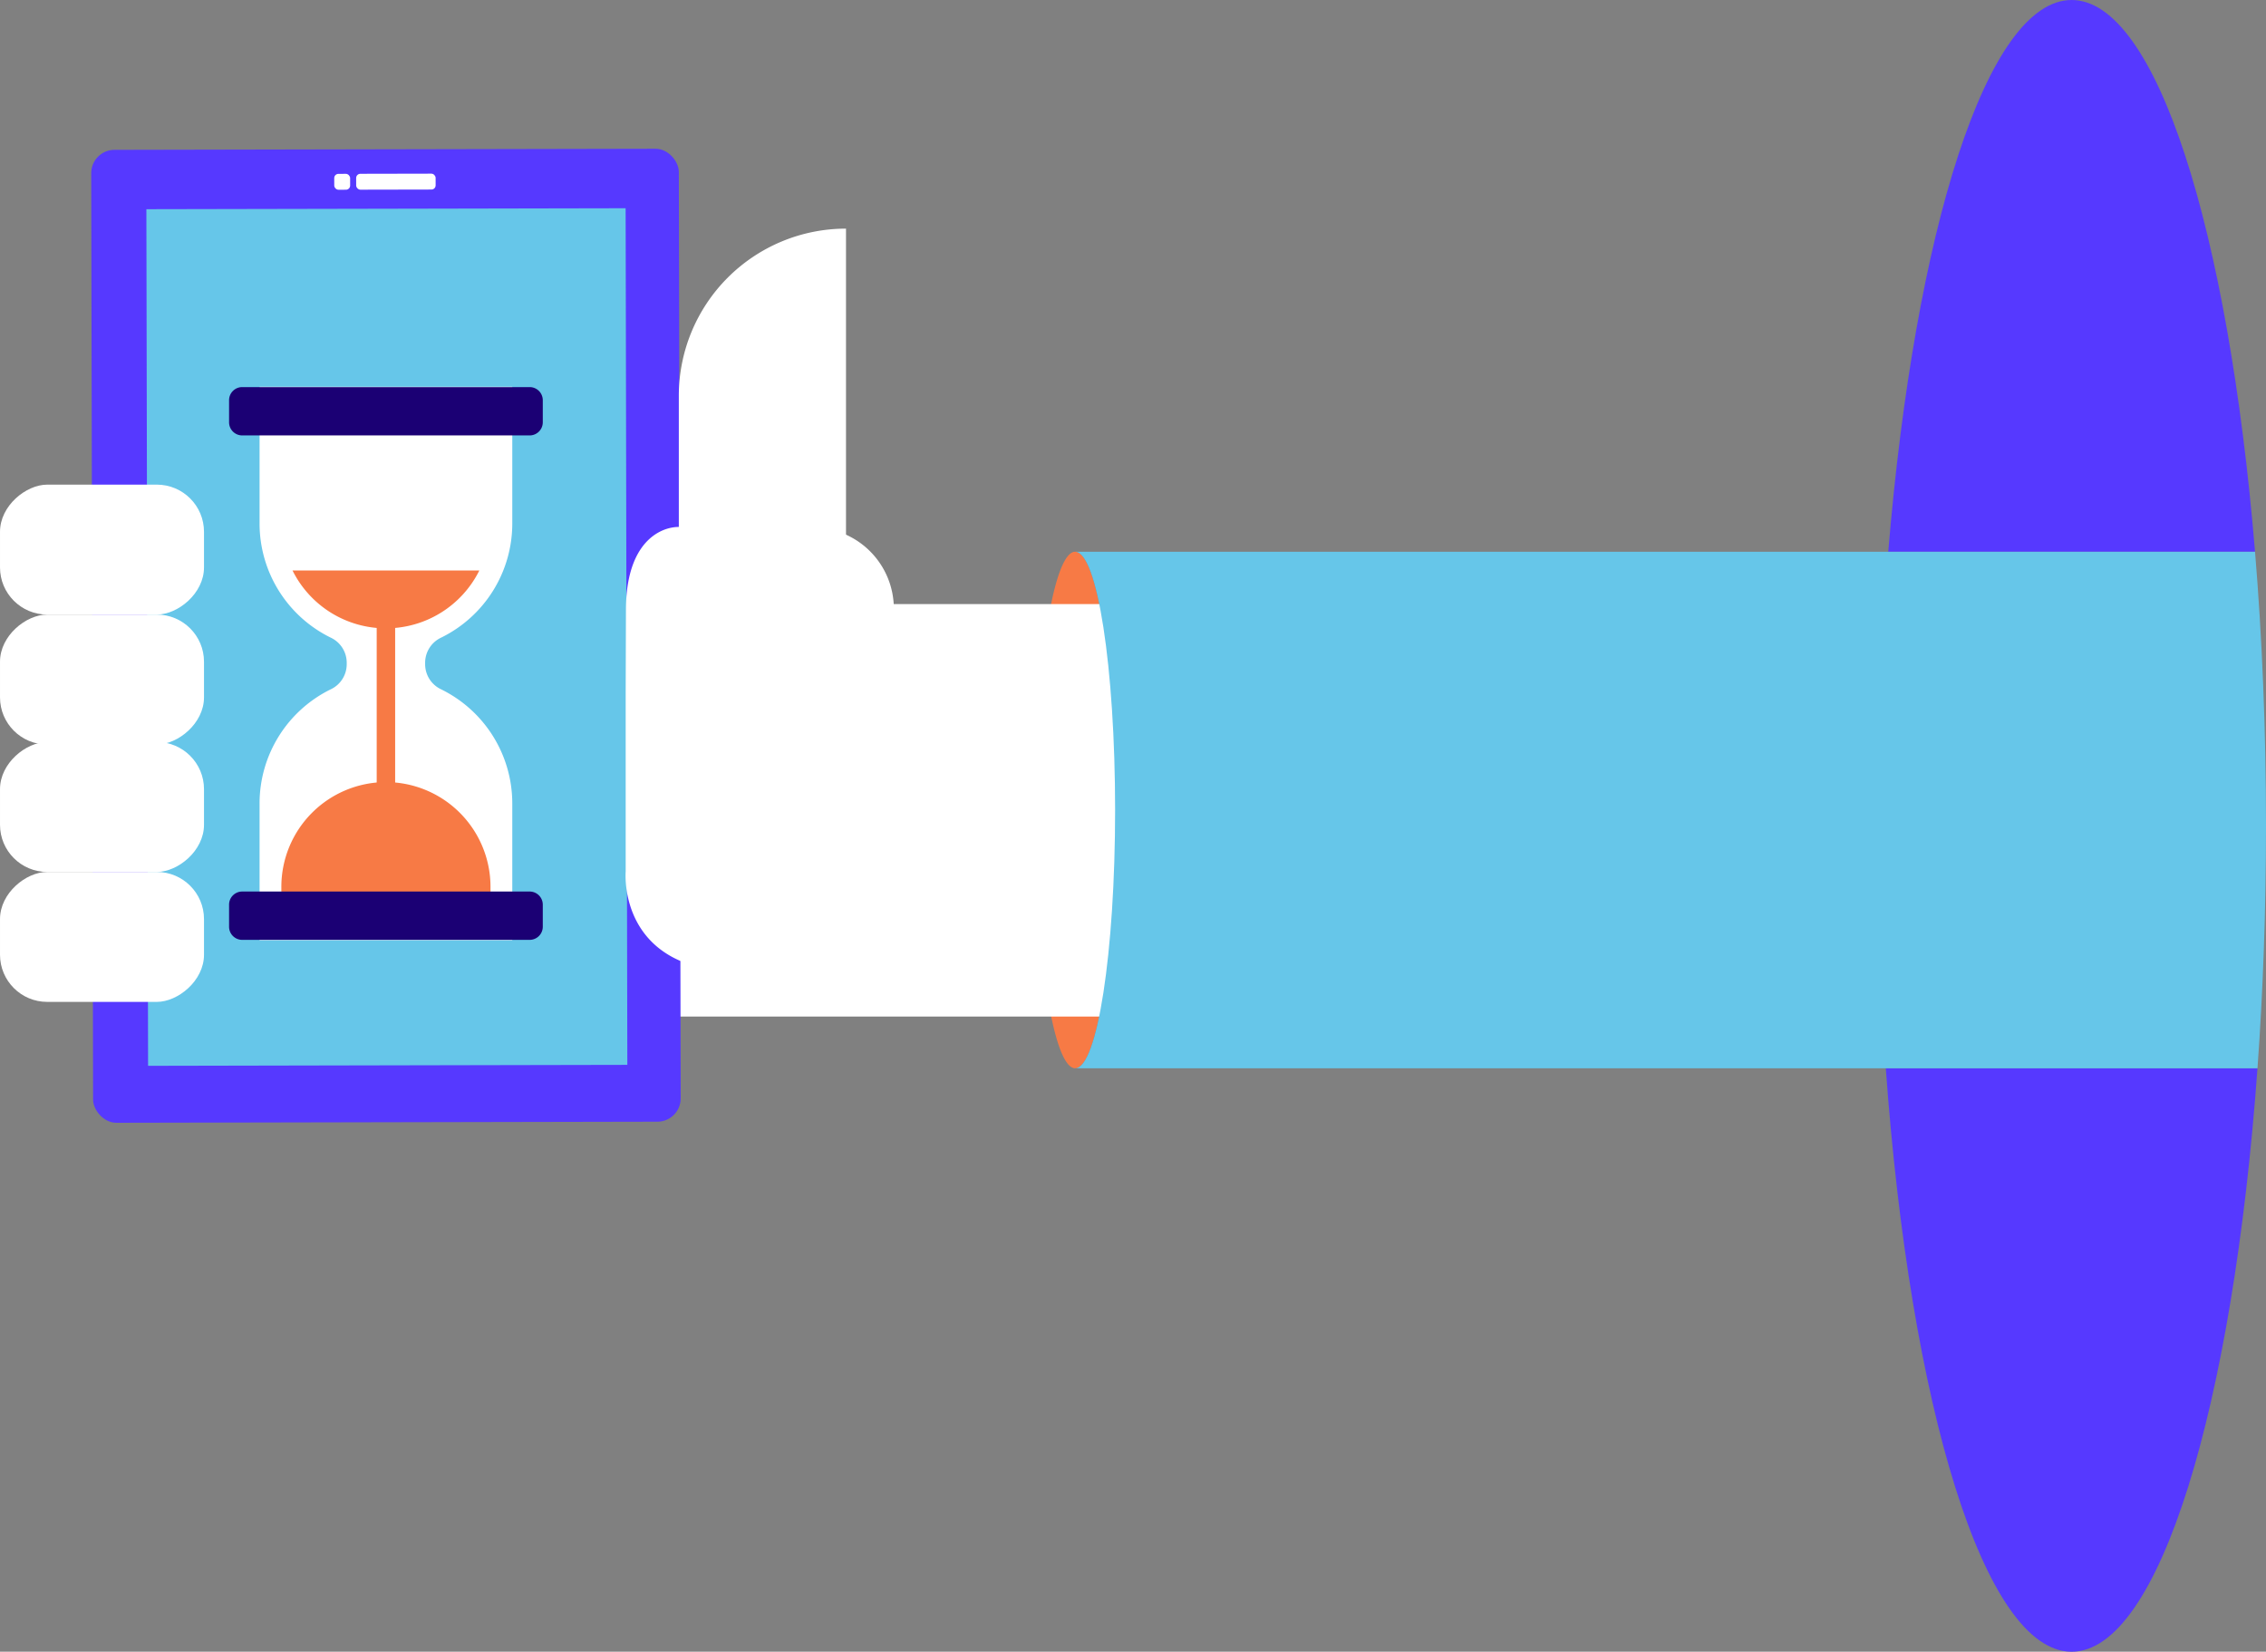
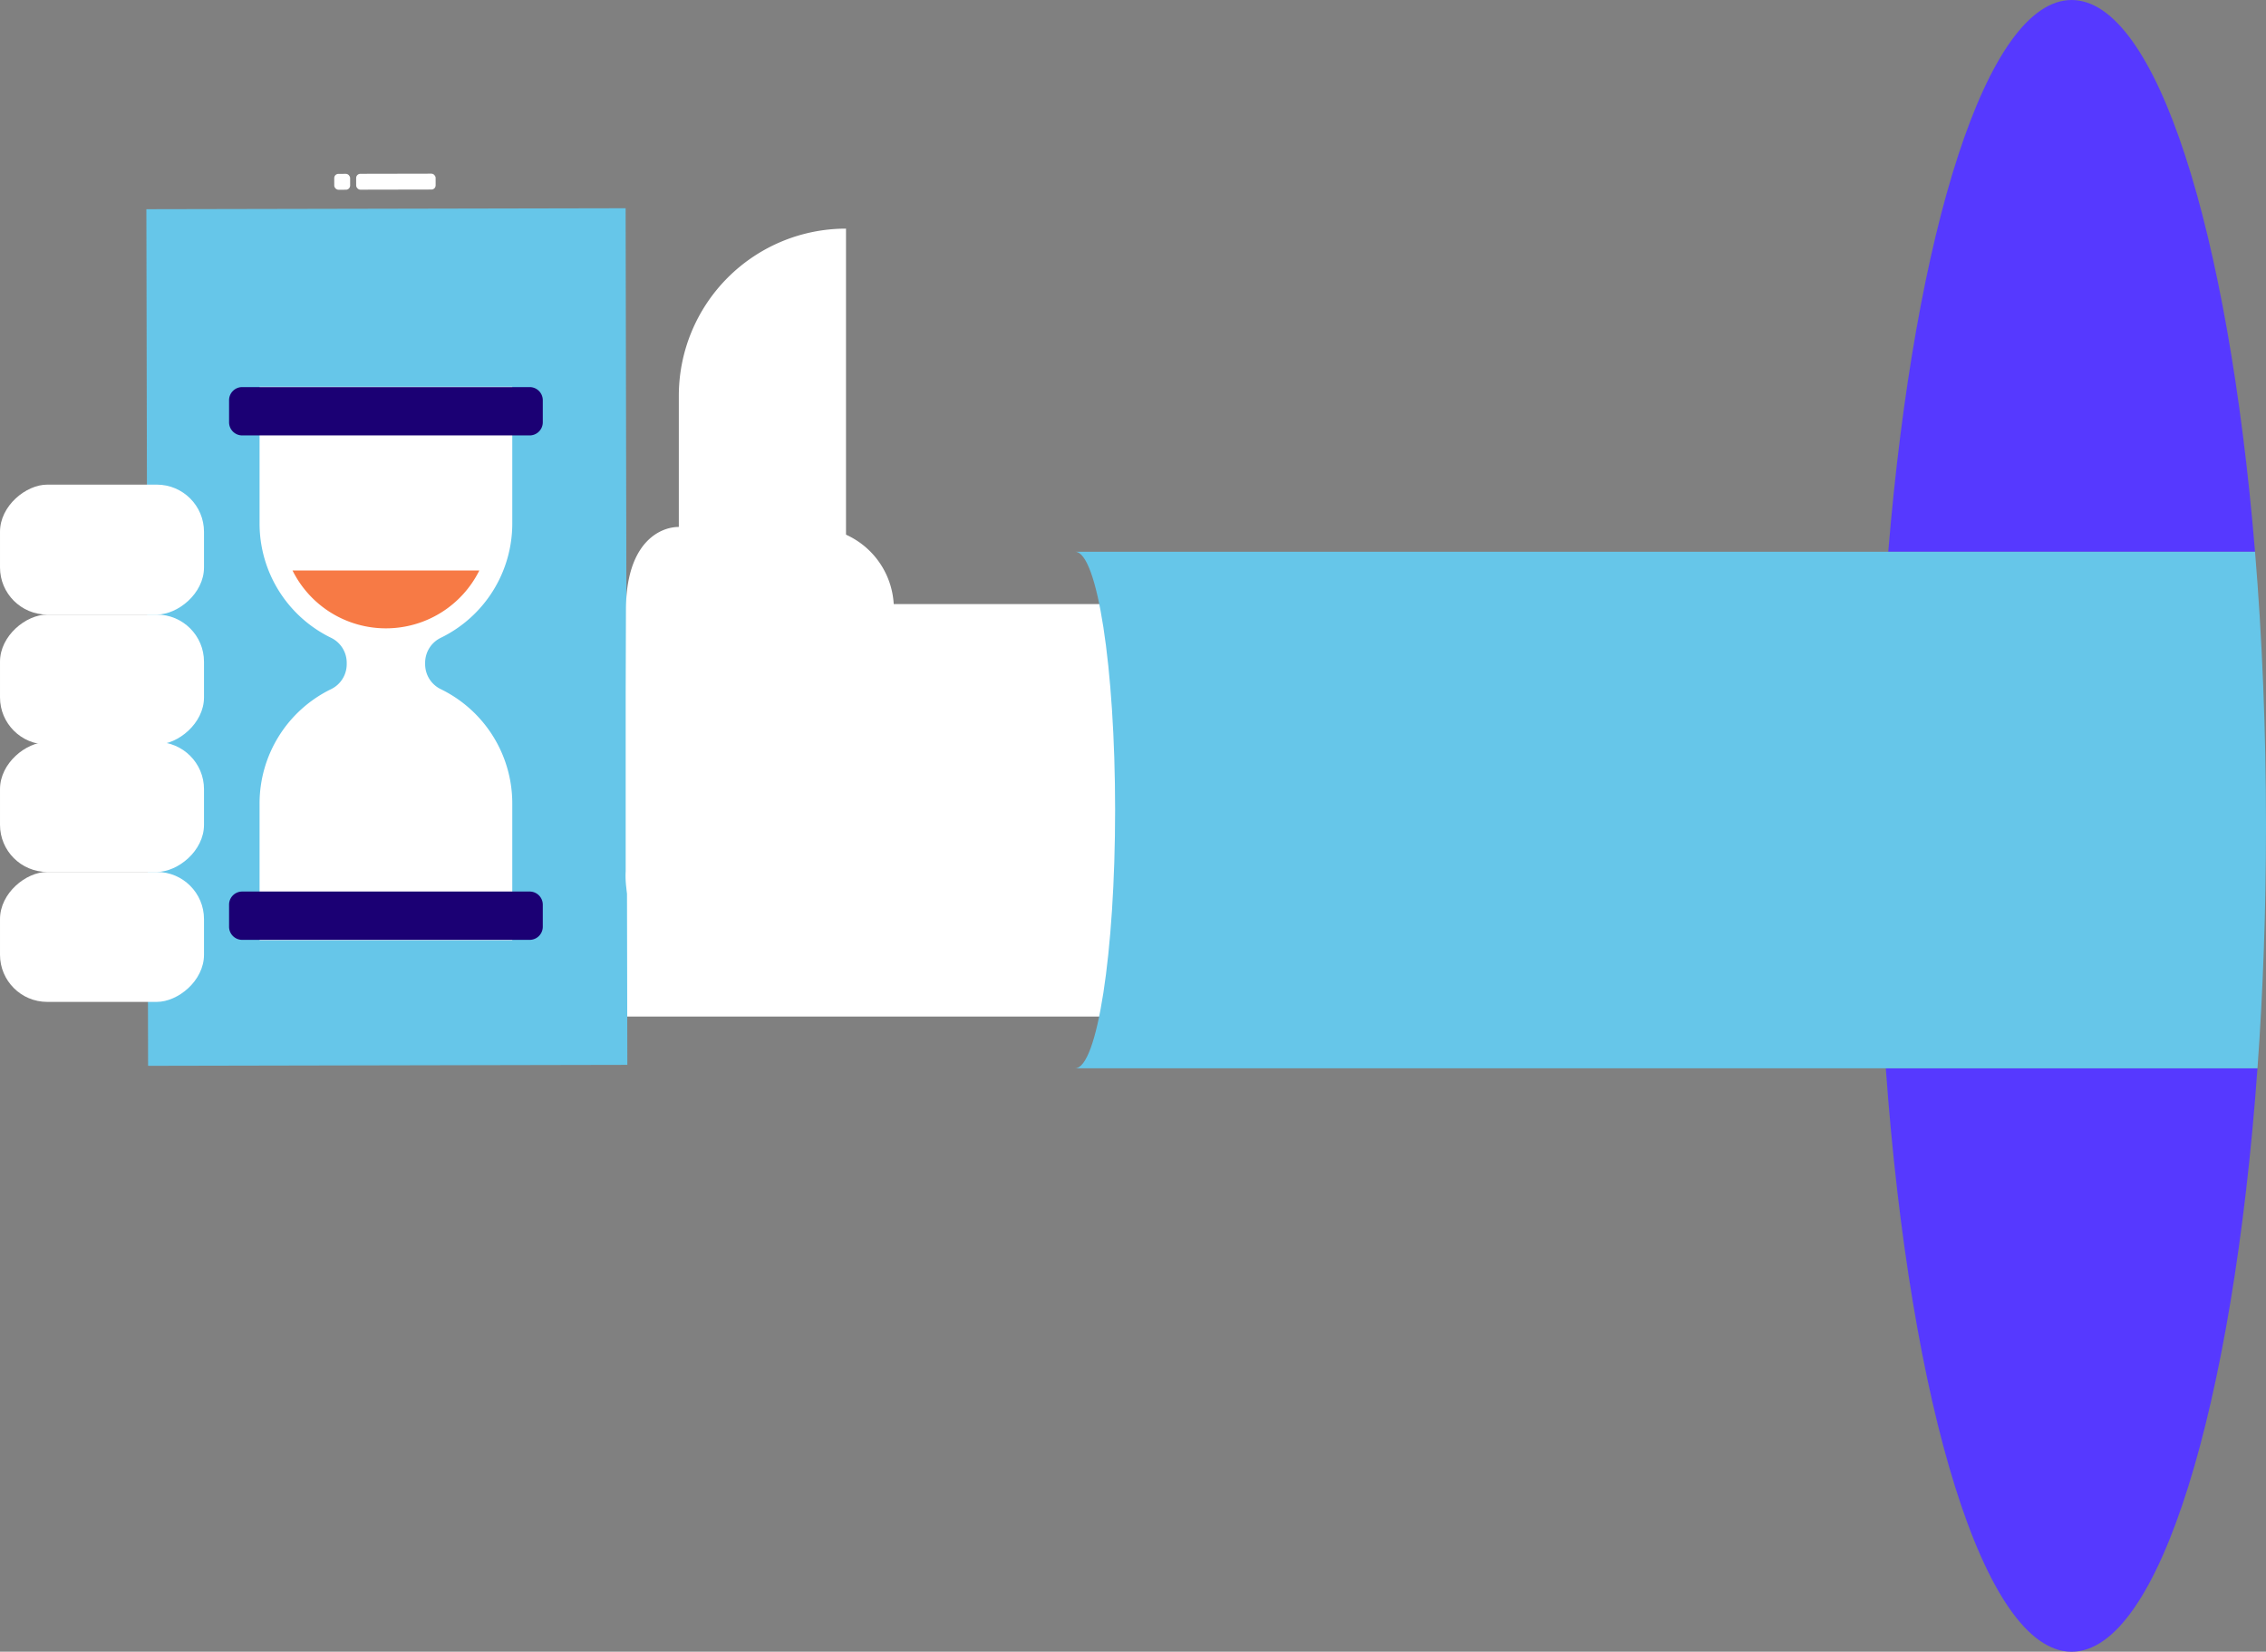
<svg xmlns="http://www.w3.org/2000/svg" width="910.739" height="664.001" viewBox="0 0 910.739 664.001">
  <rect x="0" y="0" width="910.739" height="664.001" fill="#808080" stroke="none" />
  <g id="Group_1880" data-name="Group 1880" transform="translate(0 0)">
-     <path id="Path_1702" data-name="Path 1702" d="M658.351,2411.632c8.868,0,16.054-46.478,16.054-103.812,0-57.351-7.186-103.831-16.054-103.831a2.627,2.627,0,0,0-1.229.3c-8.282,4.085-14.806,48.862-14.806,103.528,0,54.648,6.524,99.426,14.806,103.51A2.618,2.618,0,0,0,658.351,2411.632Z" transform="translate(-226.225 -1982.184)" fill="#f77a45" />
    <g id="Group_1868" data-name="Group 1868" transform="translate(757.933)">
      <path id="Path_1703" data-name="Path 1703" d="M157,2190.84H304.414c-10.7-129.189-39.672-221.807-73.709-221.807S167.7,2061.651,157,2190.84Z" transform="translate(-156.014 -1969.033)" fill="#5639ff" />
      <path id="Path_1704" data-name="Path 1704" d="M230.647,2658.5c35.153,0,64.9-98.744,74.692-234.551H155.956C165.751,2559.753,195.5,2658.5,230.647,2658.5Z" transform="translate(-155.956 -1994.496)" fill="#5639ff" />
    </g>
    <g id="Group_1879" data-name="Group 1879" transform="translate(0 59.78)">
      <rect id="Rectangle_2443" data-name="Rectangle 2443" width="320.476" height="165.814" transform="translate(130.298 183.061)" fill="#fff" />
      <g id="Group_1870" data-name="Group 1870" transform="translate(36.6)">
-         <rect id="Rectangle_2444" data-name="Rectangle 2444" width="236.164" height="391.127" rx="9.347" transform="matrix(-1, 0.002, -0.002, -1, 236.996, 391.126)" fill="#5639ff" />
        <rect id="Rectangle_2445" data-name="Rectangle 2445" width="192.618" height="344.365" transform="matrix(-1, 0.002, -0.002, -1, 215.537, 368.299)" fill="#66c6e9" />
        <g id="Group_1869" data-name="Group 1869" transform="translate(97.729 10.026)">
          <rect id="Rectangle_2446" data-name="Rectangle 2446" width="31.937" height="6.387" rx="1.689" transform="matrix(-1, 0.002, -0.002, -1, 40.762, 6.387)" fill="#fff" />
          <rect id="Rectangle_2447" data-name="Rectangle 2447" width="6.387" height="6.387" rx="1.689" transform="matrix(-1, 0.002, -0.002, -1, 6.401, 6.461)" fill="#fff" />
        </g>
      </g>
      <g id="Group_1877" data-name="Group 1877" transform="translate(92.067 95.691)">
        <g id="Group_1871" data-name="Group 1871" transform="translate(12.258)">
          <path id="Path_1705" data-name="Path 1705" d="M898.968,2188.606v-54.884h101.569v54.884a51.094,51.094,0,0,1-28.7,46.026,11.144,11.144,0,0,0-6.327,10.01v.665a11.144,11.144,0,0,0,6.327,10.008,51.1,51.1,0,0,1,28.7,46.027v54.883H898.968v-54.884a51.1,51.1,0,0,1,28.7-46.027,11.143,11.143,0,0,0,6.326-10.009v-.665a11.146,11.146,0,0,0-6.326-10.01A51.091,51.091,0,0,1,898.968,2188.606Z" transform="translate(-898.968 -2133.722)" fill="#fff" />
        </g>
        <g id="Group_1872" data-name="Group 1872" transform="translate(25.504 73.873)">
          <path id="Path_1706" data-name="Path 1706" d="M988.076,2211.975a41.889,41.889,0,0,1-37.4,23.251H950.4a41.892,41.892,0,0,1-37.4-23.251Z" transform="translate(-912.999 -2211.975)" fill="#f77a45" />
        </g>
        <g id="Group_1873" data-name="Group 1873" transform="translate(21.014 158.931)">
-           <path id="Path_1707" data-name="Path 1707" d="M908.243,2351.227v-6.91a42.113,42.113,0,0,1,41.888-42.24h.281a42.113,42.113,0,0,1,41.887,42.24v6.91Z" transform="translate(-908.243 -2302.076)" fill="#f77a45" />
-         </g>
+           </g>
        <g id="Group_1874" data-name="Group 1874" transform="translate(59.334 88.294)">
-           <rect id="Rectangle_2448" data-name="Rectangle 2448" width="7.417" height="74.168" transform="translate(0)" fill="#f77a45" />
-         </g>
+           </g>
        <g id="Group_1875" data-name="Group 1875" transform="translate(0 0.147)">
          <path id="Path_1708" data-name="Path 1708" d="M891.258,2153.3h115.535a5.276,5.276,0,0,0,5.275-5.275v-8.874a5.275,5.275,0,0,0-5.275-5.275H891.258a5.275,5.275,0,0,0-5.275,5.275v8.874A5.276,5.276,0,0,0,891.258,2153.3Z" transform="translate(-885.983 -2133.878)" fill="#1b0074" />
        </g>
        <g id="Group_1876" data-name="Group 1876" transform="translate(0 202.931)">
          <path id="Path_1709" data-name="Path 1709" d="M1006.793,2348.685H891.258a5.275,5.275,0,0,0-5.275,5.275v8.874a5.275,5.275,0,0,0,5.275,5.275h115.535a5.275,5.275,0,0,0,5.275-5.275v-8.874A5.275,5.275,0,0,0,1006.793,2348.685Z" transform="translate(-885.983 -2348.685)" fill="#1b0074" />
        </g>
      </g>
      <path id="Path_1710" data-name="Path 1710" d="M803.518,2365.2c-50.11,0-46.576-40.375-46.576-40.375v-71.586l.107-33.417c0-27.591,13.919-33.51,21.253-33.51v-52.726a67.193,67.193,0,0,1,67.193-67.193h0v186.846h0v73.1" transform="translate(-505.473 -2034.262)" fill="#fff" />
      <g id="Group_1878" data-name="Group 1878" transform="translate(0 135.044)">
        <rect id="Rectangle_2449" data-name="Rectangle 2449" width="52.238" height="81.99" rx="18.962" transform="translate(81.99 0) rotate(90)" fill="#fff" />
        <rect id="Rectangle_2450" data-name="Rectangle 2450" width="52.238" height="81.99" rx="18.962" transform="translate(81.99 52.238) rotate(90)" fill="#fff" />
        <rect id="Rectangle_2451" data-name="Rectangle 2451" width="52.238" height="81.99" rx="18.962" transform="translate(81.99 103.464) rotate(90)" fill="#fff" />
        <rect id="Rectangle_2452" data-name="Rectangle 2452" width="52.238" height="81.99" rx="18.962" transform="translate(81.99 155.702) rotate(90)" fill="#fff" />
      </g>
      <path id="Rectangle_2453" data-name="Rectangle 2453" d="M0,0H29.086A32.647,32.647,0,0,1,61.733,32.647V64.2a0,0,0,0,1,0,0H0a0,0,0,0,1,0,0V0A0,0,0,0,1,0,0Z" transform="translate(297.52 152.279)" fill="#fff" />
    </g>
    <path id="Path_1711" data-name="Path 1711" d="M152.331,2411.632H627.522c2.232-30.8,3.422-63.535,3.422-97.438,0-38.633-1.55-75.733-4.406-110.2H152.331c8.868,0,16.054,46.479,16.054,103.831C168.385,2365.154,161.2,2411.632,152.331,2411.632Z" transform="translate(279.795 -1982.184)" fill="#66c6e9" />
  </g>
</svg>